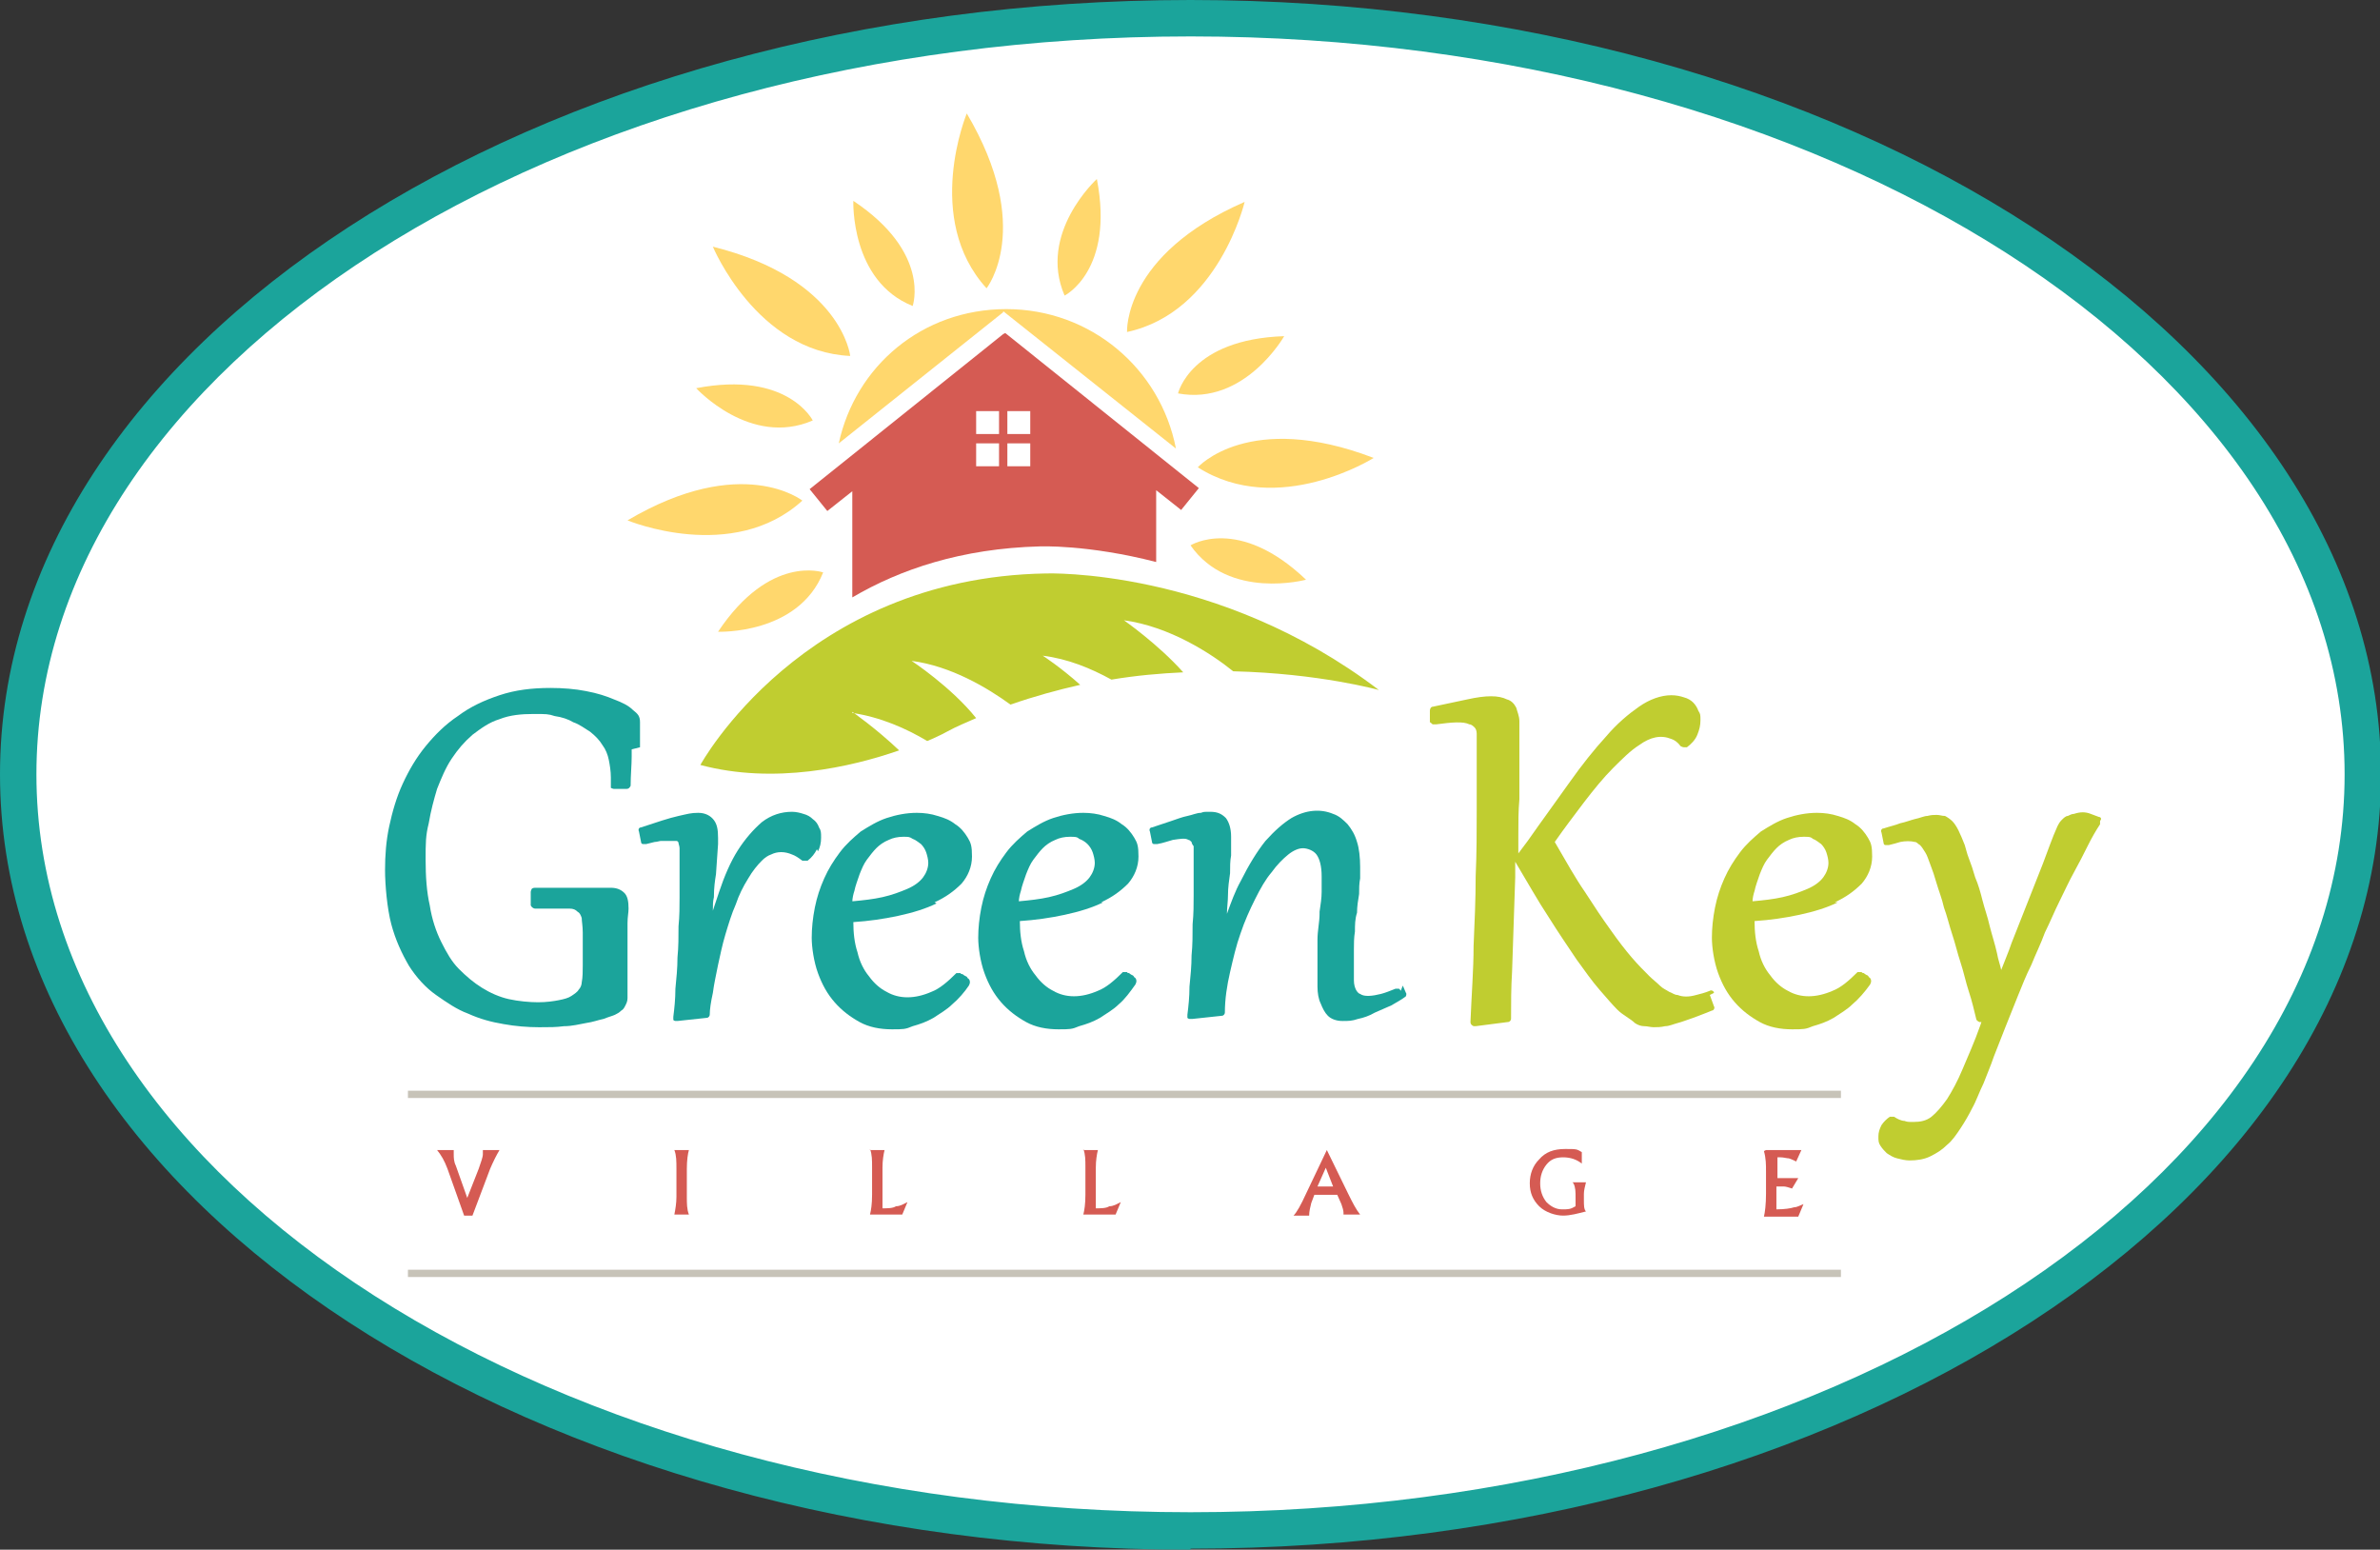
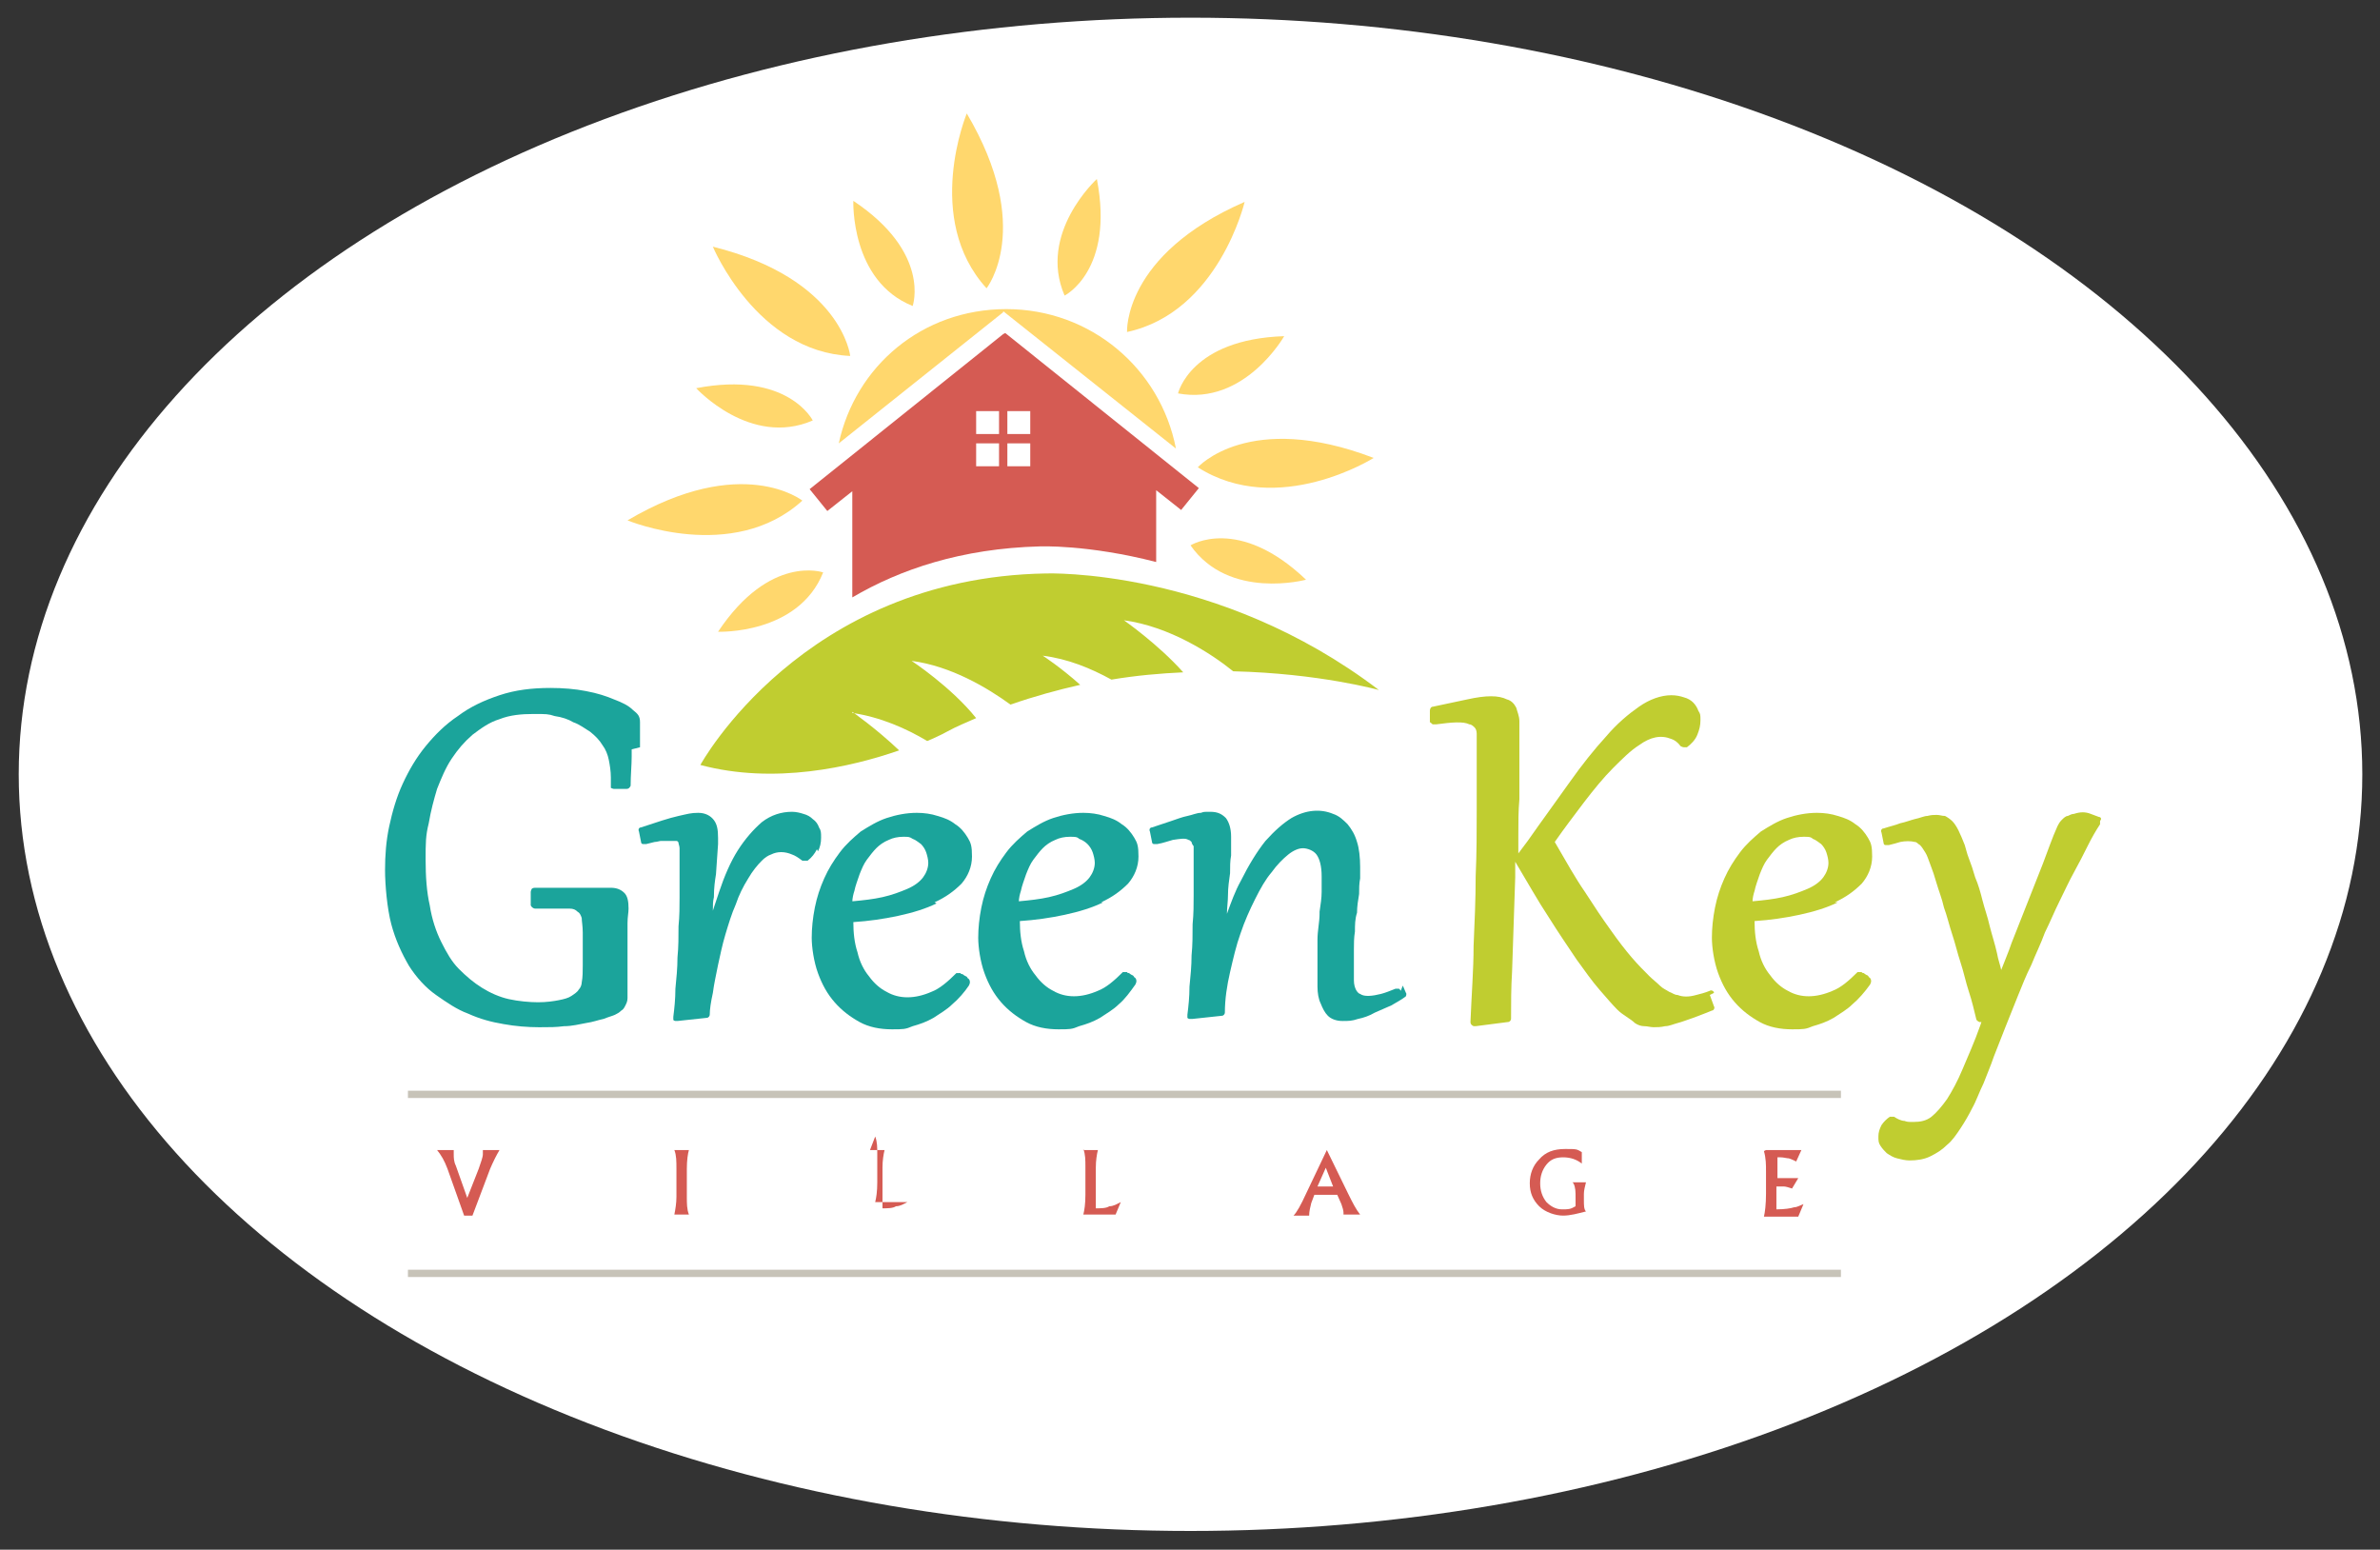
<svg xmlns="http://www.w3.org/2000/svg" id="a" viewBox="0 0 228.7 148.9" width="100%" height="100%" preserveAspectRatio="none">
  <rect x="0" y="0" width="228.7" height="148.9" fill="#333333" stroke="none" />
  <ellipse cx="114.4" cy="74.4" rx="112.6" ry="72.7" style=";" fill="#fff" data-color-group="0" />
-   <path d="m114.4,148.9C51.3,148.9,0,115.5,0,74.4S51.3,0,114.4,0s114.4,33.4,114.4,74.4-51.3,74.4-114.4,74.4Zm0-145.4C53.2,3.5,3.5,35.3,3.5,74.4s49.7,70.9,110.9,70.9,110.9-31.8,110.9-70.9S175.5,3.5,114.4,3.5Z" style=";" fill="#1ba49b" data-color-group="1" />
  <g>
    <path d="m96.4,29.9l16.6,13.2c-1.5-7.7-8.2-13.4-16.3-13.4s-14.5,5.5-16.1,12.9l15.8-12.6Z" style=";" fill="#ffd76d" data-color-group="2" />
    <g style="opacity:.9;">
      <path d="m96.4,32.1l-18.6,14.9,1.7,2.1,2.4-1.9v10.2c4.6-2.7,10.5-4.7,18-4.9,0,0,4.6-.2,11.2,1.5v-6.9l2.4,1.9,1.7-2.1-18.6-14.9Zm-.4,12.7h-2.2v-2.2h2.2v2.2Zm0-3.1h-2.2v-2.2h2.2v2.2Zm3,3.1h-2.2v-2.2h2.2v2.2Zm0-3.1h-2.2v-2.2h2.2v2.2Z" style=";" fill="#d04940" data-color-group="3" />
    </g>
    <g>
      <path d="m92.9,10.9s-4.2,10.1,1.9,16.8c0,0,4.6-5.8-1.9-16.8Z" style=";" fill="#ffd76d" data-color-group="2" />
      <g>
        <path d="m60.3,50s10.1,4.2,16.8-1.9c0,0-5.8-4.6-16.8,1.9Z" style=";" fill="#ffd76d" data-color-group="2" />
        <path d="m132,44s-9.2,5.8-16.9.9c0,0,4.9-5.5,16.9-.9Z" style=";" fill="#ffd76d" data-color-group="2" />
      </g>
      <g>
        <path d="m68.5,23.7s4.2,10.1,13.2,10.5c0,0-.8-7.4-13.2-10.5Z" style=";" fill="#ffd76d" data-color-group="2" />
        <path d="m119.6,19.4s-2.5,10.6-11.3,12.5c0,0-.4-7.4,11.3-12.5Z" style=";" fill="#ffd76d" data-color-group="2" />
      </g>
      <g>
        <path d="m105.4,17.2s-5.7,5.2-3.1,11.2c0,0,4.8-2.4,3.1-11.2Z" style=";" fill="#ffd76d" data-color-group="2" />
        <path d="m82,19.3s-.3,7.7,5.7,10.1c0,0,1.8-5.1-5.7-10.1Z" style=";" fill="#ffd76d" data-color-group="2" />
      </g>
      <g>
        <path d="m66.9,37.3s5.2,5.7,11.2,3.1c0,0-2.4-4.8-11.2-3.1Z" style=";" fill="#ffd76d" data-color-group="2" />
        <path d="m125.5,55.7s-7.4,2-11.1-3.3c0,0,4.6-2.9,11.1,3.3Z" style=";" fill="#ffd76d" data-color-group="2" />
        <path d="m69,60.7s7.7.3,10.1-5.7c0,0-5.1-1.8-10.1,5.7Z" style=";" fill="#ffd76d" data-color-group="2" />
        <path d="m123.4,32.3s-3.8,6.7-10.2,5.5c0,0,1.2-5.2,10.2-5.5Z" style=";" fill="#ffd76d" data-color-group="2" />
      </g>
    </g>
    <path d="m81.9,68.5c2.7.4,5.2,1.5,7.2,2.7,1.2-.5,1.9-.9,1.9-.9.9-.5,1.9-.9,2.8-1.3-2.4-3-6.2-5.5-6.2-5.5,3.8.5,7.3,2.6,9.5,4.2,2.3-.8,4.5-1.4,6.7-1.9-1.9-1.7-3.6-2.8-3.6-2.8,2.4.3,4.6,1.2,6.6,2.3,2.4-.4,4.7-.6,6.9-.7-2.4-2.7-5.7-5-5.7-5,4.4.6,8.4,3.2,10.5,4.9,8.3.2,14,1.8,14,1.8-15.5-11.8-32-11.2-32-11.2-23.4.4-33.2,18.4-33.2,18.4,7.1,1.9,14.5.2,19.1-1.4-2.2-2.1-4.5-3.7-4.5-3.7Z" style="; fill-rule:evenodd;" fill="#c0cd30" data-color-group="4" />
    <path d="m61.5,71.8c0-1,0-1.8,0-2.4s-.2-.8-.7-1.2c-.4-.4-1-.7-1.8-1-.7-.3-1.6-.6-2.7-.8-1-.2-2.2-.3-3.4-.3-1.8,0-3.4.2-4.9.7-1.5.5-2.8,1.1-4,2-1.2.8-2.2,1.8-3.1,2.9-.9,1.1-1.6,2.3-2.2,3.6-.6,1.3-1,2.7-1.3,4.1-.3,1.4-.4,2.8-.4,4.2s.2,3.7.6,5.2c.4,1.5,1,2.8,1.7,4,.7,1.1,1.6,2.1,2.6,2.8,1,.7,2,1.4,3.1,1.8,1.1.5,2.2.8,3.4,1,1.1.2,2.3.3,3.4.3s1.6,0,2.4-.1c.8,0,1.5-.2,2.1-.3.7-.1,1.2-.3,1.7-.4.5-.2.9-.3,1.1-.4.2-.1.4-.2.6-.4.2-.1.3-.3.4-.5.1-.2.2-.4.2-.7,0-.3,0-.5,0-.8,0-.8,0-1.6,0-2.4,0-.8,0-1.5,0-2.2v-1.8c0-.6.1-1,.1-1.4,0-.7-.1-1.2-.4-1.5-.3-.3-.7-.5-1.3-.5s-.4,0-.8,0c-.4,0-.8,0-1.3,0h-.2c-.6,0-1.2,0-1.8,0-.7,0-1.3,0-1.9,0h-.9c-.1,0-.2,0-.4,0,0,0-.2,0-.3.1,0,0-.1.2-.1.3v1.3c.1.2.3.3.4.3s.4,0,.6,0c.1,0,.3,0,.4,0h.7c.7,0,1.2,0,1.6,0,.4,0,.6.1.8.3.2.1.3.3.4.6,0,.3.1.8.1,1.4v1.2c0,.6,0,1.2,0,1.9,0,.6,0,1.2-.1,1.7,0,.2-.1.5-.3.7-.1.2-.4.4-.7.6-.3.2-.7.3-1.2.4-.5.1-1.2.2-2,.2s-1.9-.1-2.8-.3c-.9-.2-1.8-.6-2.6-1.1-.8-.5-1.5-1.1-2.2-1.8-.7-.7-1.2-1.6-1.7-2.6-.5-1-.9-2.2-1.1-3.5-.3-1.3-.4-2.8-.4-4.4s0-2.3.3-3.5c.2-1.2.5-2.3.8-3.3.4-1,.8-2,1.4-2.9.6-.9,1.2-1.6,2-2.3.8-.6,1.6-1.2,2.6-1.5,1-.4,2.1-.5,3.3-.5s1.4,0,2,.2c.7.1,1.3.3,1.8.6.6.2,1.1.6,1.6.9.5.4.9.8,1.2,1.3.3.4.5.9.6,1.4.1.5.2,1.1.2,1.7,0,0,0,.2,0,.3h0c0,.2,0,.3,0,.4,0,0,0,.2,0,.3,0,0,.2.1.3.1h1.2c.2,0,.3-.1.4-.3,0-1,.1-2,.1-2.8v-.7Z" style=";" fill="#1ba49b" data-color-group="1" />
    <path d="m78.6,81.8c.2-.4.3-.8.3-1.3s0-.7-.2-1c-.1-.3-.3-.6-.6-.8-.2-.2-.5-.4-.9-.5-.3-.1-.7-.2-1.1-.2-1,0-2,.3-2.9,1-.8.7-1.6,1.6-2.3,2.7-.7,1.1-1.3,2.5-1.8,4-.2.6-.4,1.2-.6,1.8,0-.5,0-.9.1-1.3h0c0-.9.1-1.6.2-2.2l.2-2.9c0-.3,0-.5,0-.6,0-.8-.1-1.3-.4-1.7-.3-.4-.8-.7-1.5-.7s-1,.1-1.9.3c-.9.2-2.1.6-3.6,1.1-.2,0-.3.2-.2.4l.2,1c0,0,0,.2.2.2,0,0,.2,0,.3,0l.8-.2c.2,0,.5-.1.6-.1.2,0,.4,0,.5,0,.4,0,.8,0,1,0,.1,0,.2.1.2.2,0,.1.1.3.1.5,0,.2,0,.5,0,.8s0,.9,0,1.6c0,.7,0,1.5,0,2.3,0,.9,0,1.8-.1,2.8,0,1,0,2-.1,3,0,1-.1,2-.2,3,0,1-.1,1.9-.2,2.7,0,0,0,.2,0,.3,0,0,.1.1.2.1h.2s0,0,0,0c0,0,0,0,0,0l2.8-.3c.2,0,.3-.2.3-.3,0-.5.1-1.2.3-2.1.1-.8.3-1.7.5-2.7.2-.9.4-1.9.7-2.9.3-1,.6-2,1-2.9.3-.9.7-1.7,1.2-2.5.4-.7.9-1.3,1.3-1.7.3-.3.6-.5.9-.6.6-.3,1.3-.3,2,0,.3.1.6.3,1,.6,0,0,.1,0,.2,0h.1c0,0,.2,0,.2,0,.4-.3.7-.7.9-1.1Z" style=";" fill="#1ba49b" data-color-group="1" />
    <path d="m89.8,86.7c1.1-.5,1.9-1.1,2.6-1.8.6-.7,1-1.6,1-2.6s-.1-1.3-.4-1.8c-.3-.5-.7-1-1.2-1.3-.5-.4-1-.6-1.7-.8-.6-.2-1.3-.3-2-.3-1,0-2,.2-2.9.5-.9.3-1.7.8-2.5,1.3-.7.6-1.4,1.2-2,2-.6.8-1.1,1.6-1.5,2.5-.4.9-.7,1.8-.9,2.8-.2,1-.3,2-.3,2.9s.2,2.3.6,3.4c.4,1.1.9,2,1.6,2.8.7.8,1.5,1.4,2.4,1.9.9.5,2,.7,3.1.7s1.3,0,2-.3c.7-.2,1.3-.4,2-.8.6-.4,1.3-.8,1.8-1.3.6-.5,1.2-1.2,1.6-1.8,0,0,.1-.2.1-.3s0-.3-.2-.4c0,0-.1-.2-.2-.2,0,0-.2-.1-.3-.2,0,0-.2,0-.2-.1-.1,0-.3,0-.4,0-.8.8-1.6,1.5-2.4,1.8-1.6.7-3.1.7-4.3,0-.6-.3-1.2-.8-1.7-1.5-.5-.6-.9-1.4-1.1-2.3-.3-.9-.4-1.9-.4-2.9,1.5-.1,2.9-.3,4.3-.6,1.4-.3,2.7-.7,3.7-1.2Zm-7.9,0c0-.4.1-.8.2-1.1.1-.5.3-1,.5-1.6.2-.5.4-1,.7-1.4.3-.4.6-.8.9-1.1.3-.3.7-.6,1.2-.8.4-.2.9-.3,1.4-.3s.6,0,.9.2c.3.1.5.3.8.5.2.2.4.5.5.8.1.3.2.7.2,1,0,.5-.2,1-.5,1.4-.3.4-.8.8-1.5,1.1-.7.3-1.5.6-2.4.8-.9.2-1.8.3-2.9.4Z" style=";" fill="#1ba49b" data-color-group="1" />
    <path d="m105.8,86.7c1.1-.5,1.9-1.1,2.6-1.8.6-.7,1-1.6,1-2.6s-.1-1.3-.4-1.8c-.3-.5-.7-1-1.2-1.3-.5-.4-1-.6-1.7-.8-.6-.2-1.3-.3-2-.3-1,0-2,.2-2.9.5-.9.3-1.7.8-2.5,1.3-.7.6-1.4,1.2-2,2-.6.8-1.1,1.6-1.5,2.5-.4.9-.7,1.8-.9,2.8-.2,1-.3,2-.3,2.9s.2,2.3.6,3.4c.4,1.1.9,2,1.6,2.8.7.8,1.5,1.4,2.4,1.9.9.5,2,.7,3.1.7s1.3,0,2-.3c.7-.2,1.3-.4,2-.8.6-.4,1.3-.8,1.8-1.3.6-.5,1.1-1.2,1.6-1.9,0,0,.1-.2.1-.3s0-.3-.2-.4c0,0-.1-.2-.2-.2,0,0-.2-.1-.3-.2,0,0-.2,0-.2-.1-.1,0-.3,0-.4,0-.8.8-1.6,1.5-2.4,1.8-1.6.7-3.1.7-4.3,0-.6-.3-1.2-.8-1.7-1.5-.5-.6-.9-1.4-1.1-2.3-.3-.9-.4-1.9-.4-2.9,1.5-.1,2.9-.3,4.3-.6,1.4-.3,2.7-.7,3.7-1.2Zm-7.9,0c0-.4.1-.8.2-1.1.1-.5.3-1,.5-1.6.2-.5.4-1,.7-1.4.3-.4.6-.8.9-1.1.3-.3.7-.6,1.2-.8.4-.2.9-.3,1.4-.3s.7,0,.9.2c.3.1.6.3.8.5.2.2.4.5.5.8.1.3.2.7.2,1,0,.5-.2,1-.5,1.4-.3.4-.8.8-1.5,1.1-.7.3-1.5.6-2.4.8-.9.2-1.8.3-2.9.4Z" style=";" fill="#1ba49b" data-color-group="1" />
    <path d="m134.6,95.2c0,0-.1-.2-.2-.2,0,0-.2,0-.3,0-.5.2-1,.4-1.4.5-.8.2-1.6.3-2,0-.1,0-.3-.2-.4-.4-.1-.2-.2-.5-.2-.9,0-.4,0-1,0-1.6s0-.9,0-1.4c0-.5,0-1.1.1-1.7,0-.6,0-1.2.2-1.8,0-.6.1-1.2.2-1.8,0-.5,0-1,.1-1.5,0-.5,0-.8,0-1.1,0-.9-.1-1.8-.3-2.4-.2-.7-.5-1.2-.9-1.7-.4-.4-.8-.8-1.4-1-1.2-.5-2.6-.4-4,.4-.8.5-1.6,1.2-2.5,2.2-.8,1-1.6,2.3-2.4,3.9-.5.9-.9,2-1.3,3.1,0-.6.1-1.2.1-1.8,0-.7.1-1.4.2-2.1,0-.6,0-1.2.1-1.7v-.2c0-.4,0-.7,0-1,0-.3,0-.5,0-.6,0-.8-.2-1.4-.5-1.8-.4-.4-.8-.6-1.5-.6s-.6,0-.9.1c-.4,0-.8.2-1.3.3-.5.1-1,.3-1.6.5-.6.2-1.2.4-1.8.6-.2,0-.3.2-.2.4l.2,1c0,0,0,.2.2.2,0,0,.2,0,.3,0,.6-.1,1.1-.3,1.5-.4.7-.1,1.2-.2,1.5,0,.1,0,.2.1.3.2,0,.1.1.3.2.4,0,.2,0,.5,0,.8s0,.9,0,1.6c0,.7,0,1.5,0,2.3,0,.9,0,1.8-.1,2.8,0,1,0,2-.1,3,0,1-.1,2-.2,3,0,1-.1,1.9-.2,2.7,0,0,0,.2,0,.3,0,0,.1.1.2.1h.3s2.8-.3,2.8-.3c.2,0,.3-.2.3-.3,0-1.3.2-2.6.5-3.9.3-1.3.6-2.6,1-3.7.4-1.2.9-2.3,1.4-3.3.5-1,1-1.9,1.6-2.6.5-.7,1.1-1.3,1.6-1.7.5-.4,1-.6,1.4-.6s1,.2,1.3.6c.3.4.5,1.1.5,2.1s0,.9,0,1.5c0,.6-.1,1.2-.2,1.9v.2c0,.8-.2,1.6-.2,2.5,0,.9,0,1.7,0,2.6s0,1.3,0,1.9c0,.6.1,1.2.3,1.6.2.5.4.9.7,1.2.3.3.8.5,1.4.5s.9,0,1.5-.2c.5-.1,1.1-.3,1.6-.6.5-.2,1.1-.5,1.6-.7.5-.3.9-.5,1.3-.8.1,0,.2-.3.1-.4l-.3-.7Z" style=";" fill="#1ba49b" data-color-group="1" />
    <path d="m176.3,86.7c1.1-.5,1.9-1.1,2.6-1.8.6-.7,1-1.6,1-2.6s-.1-1.3-.4-1.8c-.3-.5-.7-1-1.2-1.3-.5-.4-1-.6-1.7-.8-.6-.2-1.3-.3-2-.3-1,0-2,.2-2.9.5-.9.3-1.7.8-2.5,1.3-.7.6-1.4,1.2-2,2-.6.8-1.1,1.6-1.5,2.5-.4.9-.7,1.8-.9,2.8-.2,1-.3,2-.3,2.9s.2,2.3.6,3.4c.4,1.1.9,2,1.6,2.8.7.8,1.5,1.4,2.4,1.9.9.5,2,.7,3.1.7s1.3,0,2-.3c.7-.2,1.3-.4,2-.8.6-.4,1.3-.8,1.8-1.3.6-.5,1.2-1.2,1.7-1.9,0,0,.1-.2.1-.3s0-.3-.2-.4c0,0-.1-.2-.2-.2,0,0-.2-.1-.3-.2,0,0-.2,0-.2-.1-.1,0-.3,0-.4,0-.8.8-1.6,1.5-2.4,1.8-1.6.7-3.1.7-4.3,0-.6-.3-1.2-.8-1.7-1.5-.5-.6-.9-1.4-1.1-2.3-.3-.9-.4-1.9-.4-2.9,1.5-.1,2.9-.3,4.3-.6,1.4-.3,2.7-.7,3.7-1.2Zm-7.9,0c0-.4.1-.8.2-1.1.1-.5.3-1,.5-1.6.2-.5.4-1,.7-1.4.3-.4.6-.8.9-1.1.3-.3.7-.6,1.2-.8.4-.2.9-.3,1.4-.3s.7,0,.9.2c.3.1.5.3.8.5.2.2.4.5.5.8.1.3.2.7.2,1,0,.5-.2,1-.5,1.4-.3.4-.8.8-1.5,1.1-.7.3-1.5.6-2.4.8-.9.2-1.8.3-2.9.4Z" style=";" fill="#c0cd30" data-color-group="4" />
    <path d="m201.9,78.7c0,0,0-.2-.2-.2-.3-.1-.5-.2-.8-.3-.5-.2-1-.2-1.6,0-.2,0-.4.1-.6.2-.2,0-.4.2-.6.4-.2.2-.3.4-.4.6-.5,1.1-.9,2.3-1.4,3.6l-1.5,3.8c-.5,1.3-1,2.5-1.5,3.8-.3.9-.7,1.8-1,2.6-.1-.5-.3-1-.4-1.6-.2-.9-.5-1.8-.7-2.6-.2-.9-.5-1.7-.7-2.5-.2-.8-.4-1.5-.7-2.2-.2-.7-.4-1.3-.6-1.8-.2-.5-.3-1-.4-1.3-.2-.5-.4-1-.6-1.4-.2-.4-.4-.7-.6-.9-.2-.2-.5-.4-.7-.5-.3,0-.5-.1-.8-.1s-.5,0-.9.1c-.3,0-.7.2-1.2.3-.4.1-.9.3-1.4.4-.5.2-1,.3-1.6.5-.2,0-.3.2-.2.4l.2,1c0,0,0,.2.2.2,0,0,.2,0,.3,0,.4-.1.8-.2,1.1-.3.5-.1,1-.1,1.4,0,.2,0,.3.2.5.3.2.2.3.4.5.7.2.3.3.7.5,1.2.2.5.4,1.1.6,1.8.2.7.5,1.4.7,2.3.3.8.5,1.7.8,2.6.3.9.5,1.8.8,2.7.3.9.5,1.9.8,2.8.3.9.5,1.8.7,2.6,0,.1.1.2.3.3h.2s-.1.3-.1.3c-.6,1.7-1.2,3-1.7,4.2-.5,1.2-1,2.1-1.5,2.9-.5.7-1,1.3-1.5,1.7-.5.4-1.1.5-1.7.5s-.6,0-.9-.1c-.3,0-.7-.2-1-.4-.1,0-.2,0-.4,0-.3.2-.6.5-.8.8-.2.4-.3.7-.3,1.1s0,.6.2.9c.2.3.4.5.6.7.3.2.6.4,1,.5.4.1.8.2,1.2.2.7,0,1.4-.1,2-.4.6-.3,1.1-.6,1.6-1.1.5-.4.9-1,1.3-1.6.4-.6.8-1.3,1.1-1.9.4-.7.7-1.6,1.1-2.4.3-.8.7-1.7,1-2.6l1.1-2.8c.4-1,.8-2,1.2-3,.4-1,.8-2,1.3-3,.4-1,.9-2,1.3-3.1.5-1,.9-2,1.4-3,.5-1,.9-1.9,1.4-2.8.5-.9.9-1.7,1.3-2.5.4-.8.8-1.5,1.2-2.1,0,0,0-.2,0-.3Z" style=";" fill="#c0cd30" data-color-group="4" />
    <path d="m164.7,95.4c0-.2-.3-.3-.4-.2-.5.2-.9.3-1.3.4-.7.2-1.3.2-1.8,0-.3,0-.5-.2-.8-.3-.3-.2-.6-.3-.9-.6-.3-.3-.7-.6-1-.9-.5-.5-1.1-1.1-1.7-1.8-.6-.7-1.3-1.6-2-2.6-.8-1.1-1.6-2.3-2.5-3.7-.9-1.3-1.8-2.9-2.9-4.8.9-1.3,1.9-2.6,2.8-3.8,1-1.3,1.9-2.4,2.8-3.3.9-.9,1.7-1.7,2.5-2.2,1.1-.8,2.1-1,3.1-.6.3.1.6.3.9.7,0,0,.2.1.3.1h.1c0,0,.2,0,.2,0,.4-.3.8-.7,1-1.2.2-.5.3-.9.3-1.4s0-.6-.2-.9c-.1-.3-.3-.6-.5-.8-.2-.2-.5-.4-.9-.5-.3-.1-.7-.2-1.2-.2-1,0-2.1.4-3.1,1.1-1,.7-2.1,1.6-3.2,2.9-1.1,1.2-2.3,2.7-3.5,4.4-1.2,1.7-2.6,3.6-4,5.6l-.9,1.2c0-.6,0-1.1,0-1.7,0-1.3,0-2.4.1-3.5,0-1.1,0-2,0-2.9v-2.3c0-.4,0-.6,0-.8,0-.6,0-1.1,0-1.5,0-.5-.2-.9-.3-1.3-.2-.4-.5-.7-.9-.8-.8-.4-2-.4-3.8,0-.9.2-1.9.4-3.3.7-.2,0-.3.2-.3.4v1.1c.1,0,.2.2.3.2,0,0,.2,0,.3,0,1.5-.2,2.6-.3,3.2,0,.2,0,.4.2.5.3.1.1.2.3.2.6,0,.3,0,.6,0,1,0,2.1,0,4.2,0,6.3,0,2.1,0,4.2-.1,6.4,0,2.2-.1,4.4-.2,6.7,0,2.3-.2,4.7-.3,7.3,0,.2.1.3.3.4h.2s0,0,0,0,0,0,0,0l3.1-.4c.2,0,.3-.2.3-.3,0-1.5,0-3,.1-4.6l.3-9c0-.5,0-1,0-1.5,1.2,2,2.2,3.8,3.2,5.3,1,1.6,1.9,2.9,2.7,4.1.8,1.1,1.5,2.1,2.2,2.9.7.8,1.2,1.4,1.7,1.9.3.3.6.5.9.7.3.2.6.4.8.6.3.2.6.3.9.3.3,0,.6.1.9.1s.7,0,1.1-.1c.4,0,.8-.2,1.2-.3.4-.1.9-.3,1.5-.5.5-.2,1.1-.4,1.8-.7.2,0,.3-.3.2-.4l-.4-1.1Z" style=";" fill="#c0cd30" data-color-group="4" />
    <g>
      <g>
        <rect x="39.2" y="104.8" width="137.7" height=".7" style=";" fill="#c7c3b8" data-color-group="5" />
        <rect x="39.2" y="122" width="137.7" height=".7" style=";" fill="#c7c3b8" data-color-group="5" />
      </g>
      <g style="opacity:.9;">
        <path d="m41.8,110.5h1.8c0,.1,0,.3,0,.4,0,.3,0,.7.2,1.1l1.1,3.1,1.1-2.8c.2-.6.4-1.1.4-1.4s0-.2,0-.4h1.6c-.3.5-.6,1.1-.9,1.8l-1.7,4.5h-.8l-1.6-4.5c-.3-.8-.6-1.3-1-1.8Z" style=";" fill="#d04940" data-color-group="3" />
        <path d="m64.8,116.7c.1-.5.2-1.1.2-1.7v-2.7c0-.7,0-1.3-.2-1.8h1.4c-.1.3-.2,1-.2,1.8v2.7c0,.6,0,1.2.2,1.7h-1.4Z" style=";" fill="#d04940" data-color-group="3" />
-         <path d="m83.6,110.5h1.4c-.1.4-.2,1-.2,1.7v3.9c.5,0,1,0,1.3-.2.4,0,.7-.2,1.1-.4l-.5,1.2h-3.1c.1-.4.2-1,.2-1.9v-2.7c0-.6,0-1.2-.2-1.7Z" style=";" fill="#d04940" data-color-group="3" />
+         <path d="m83.6,110.5h1.4c-.1.4-.2,1-.2,1.7v3.9c.5,0,1,0,1.3-.2.4,0,.7-.2,1.1-.4h-3.1c.1-.4.2-1,.2-1.9v-2.7c0-.6,0-1.2-.2-1.7Z" style=";" fill="#d04940" data-color-group="3" />
        <path d="m104.1,110.5h1.4c-.1.4-.2,1-.2,1.7v3.9c.5,0,1,0,1.3-.2.4,0,.7-.2,1.1-.4l-.5,1.2h-3.1c.1-.4.2-1,.2-1.9v-2.7c0-.6,0-1.2-.2-1.7Z" style=";" fill="#d04940" data-color-group="3" />
        <path d="m130.6,116.7h-1.5c0-.1,0-.2,0-.2,0-.2-.1-.5-.2-.8l-.4-.9h-2.2l-.3.8c-.1.4-.2.8-.2,1.2h-1.5c.3-.3.7-1,1.2-2.1l2-4.2,2.1,4.3c.4.8.7,1.4,1.1,1.9Zm-2.5-2.7l-.7-1.8-.8,1.8h1.5Z" style=";" fill="#d04940" data-color-group="3" />
        <path d="m151.1,113.6h1.3c-.1.4-.2.8-.2,1.1v.6c0,.5,0,.9.2,1.1-.8.2-1.5.4-2.2.4s-1.7-.3-2.3-.9c-.6-.6-.9-1.3-.9-2.2s.3-1.7.9-2.3c.6-.7,1.4-1,2.5-1s1.1,0,1.6.3v1.1c-.5-.4-1.1-.6-1.8-.6s-1.2.2-1.6.7c-.4.5-.6,1.1-.6,1.8s.2,1.3.6,1.8c.4.4.9.7,1.5.7s.8,0,1.3-.3v-.8c0-.6,0-1-.2-1.4Z" style=";" fill="#d04940" data-color-group="3" />
        <path d="m169.7,110.5h3.4l-.5,1.1c-.2-.1-.4-.2-.7-.3-.2,0-.5-.1-.8-.1s-.2,0-.3,0v2h2l-.6,1c-.3-.1-.6-.2-.8-.2-.2,0-.4,0-.7,0v2.2c.8,0,1.4-.1,1.7-.2.3,0,.6-.2.9-.3l-.5,1.2h-3.3c.1-.4.2-1.2.2-2.2v-2.1c0-.7,0-1.3-.2-2Z" style=";" fill="#d04940" data-color-group="3" />
      </g>
    </g>
  </g>
</svg>